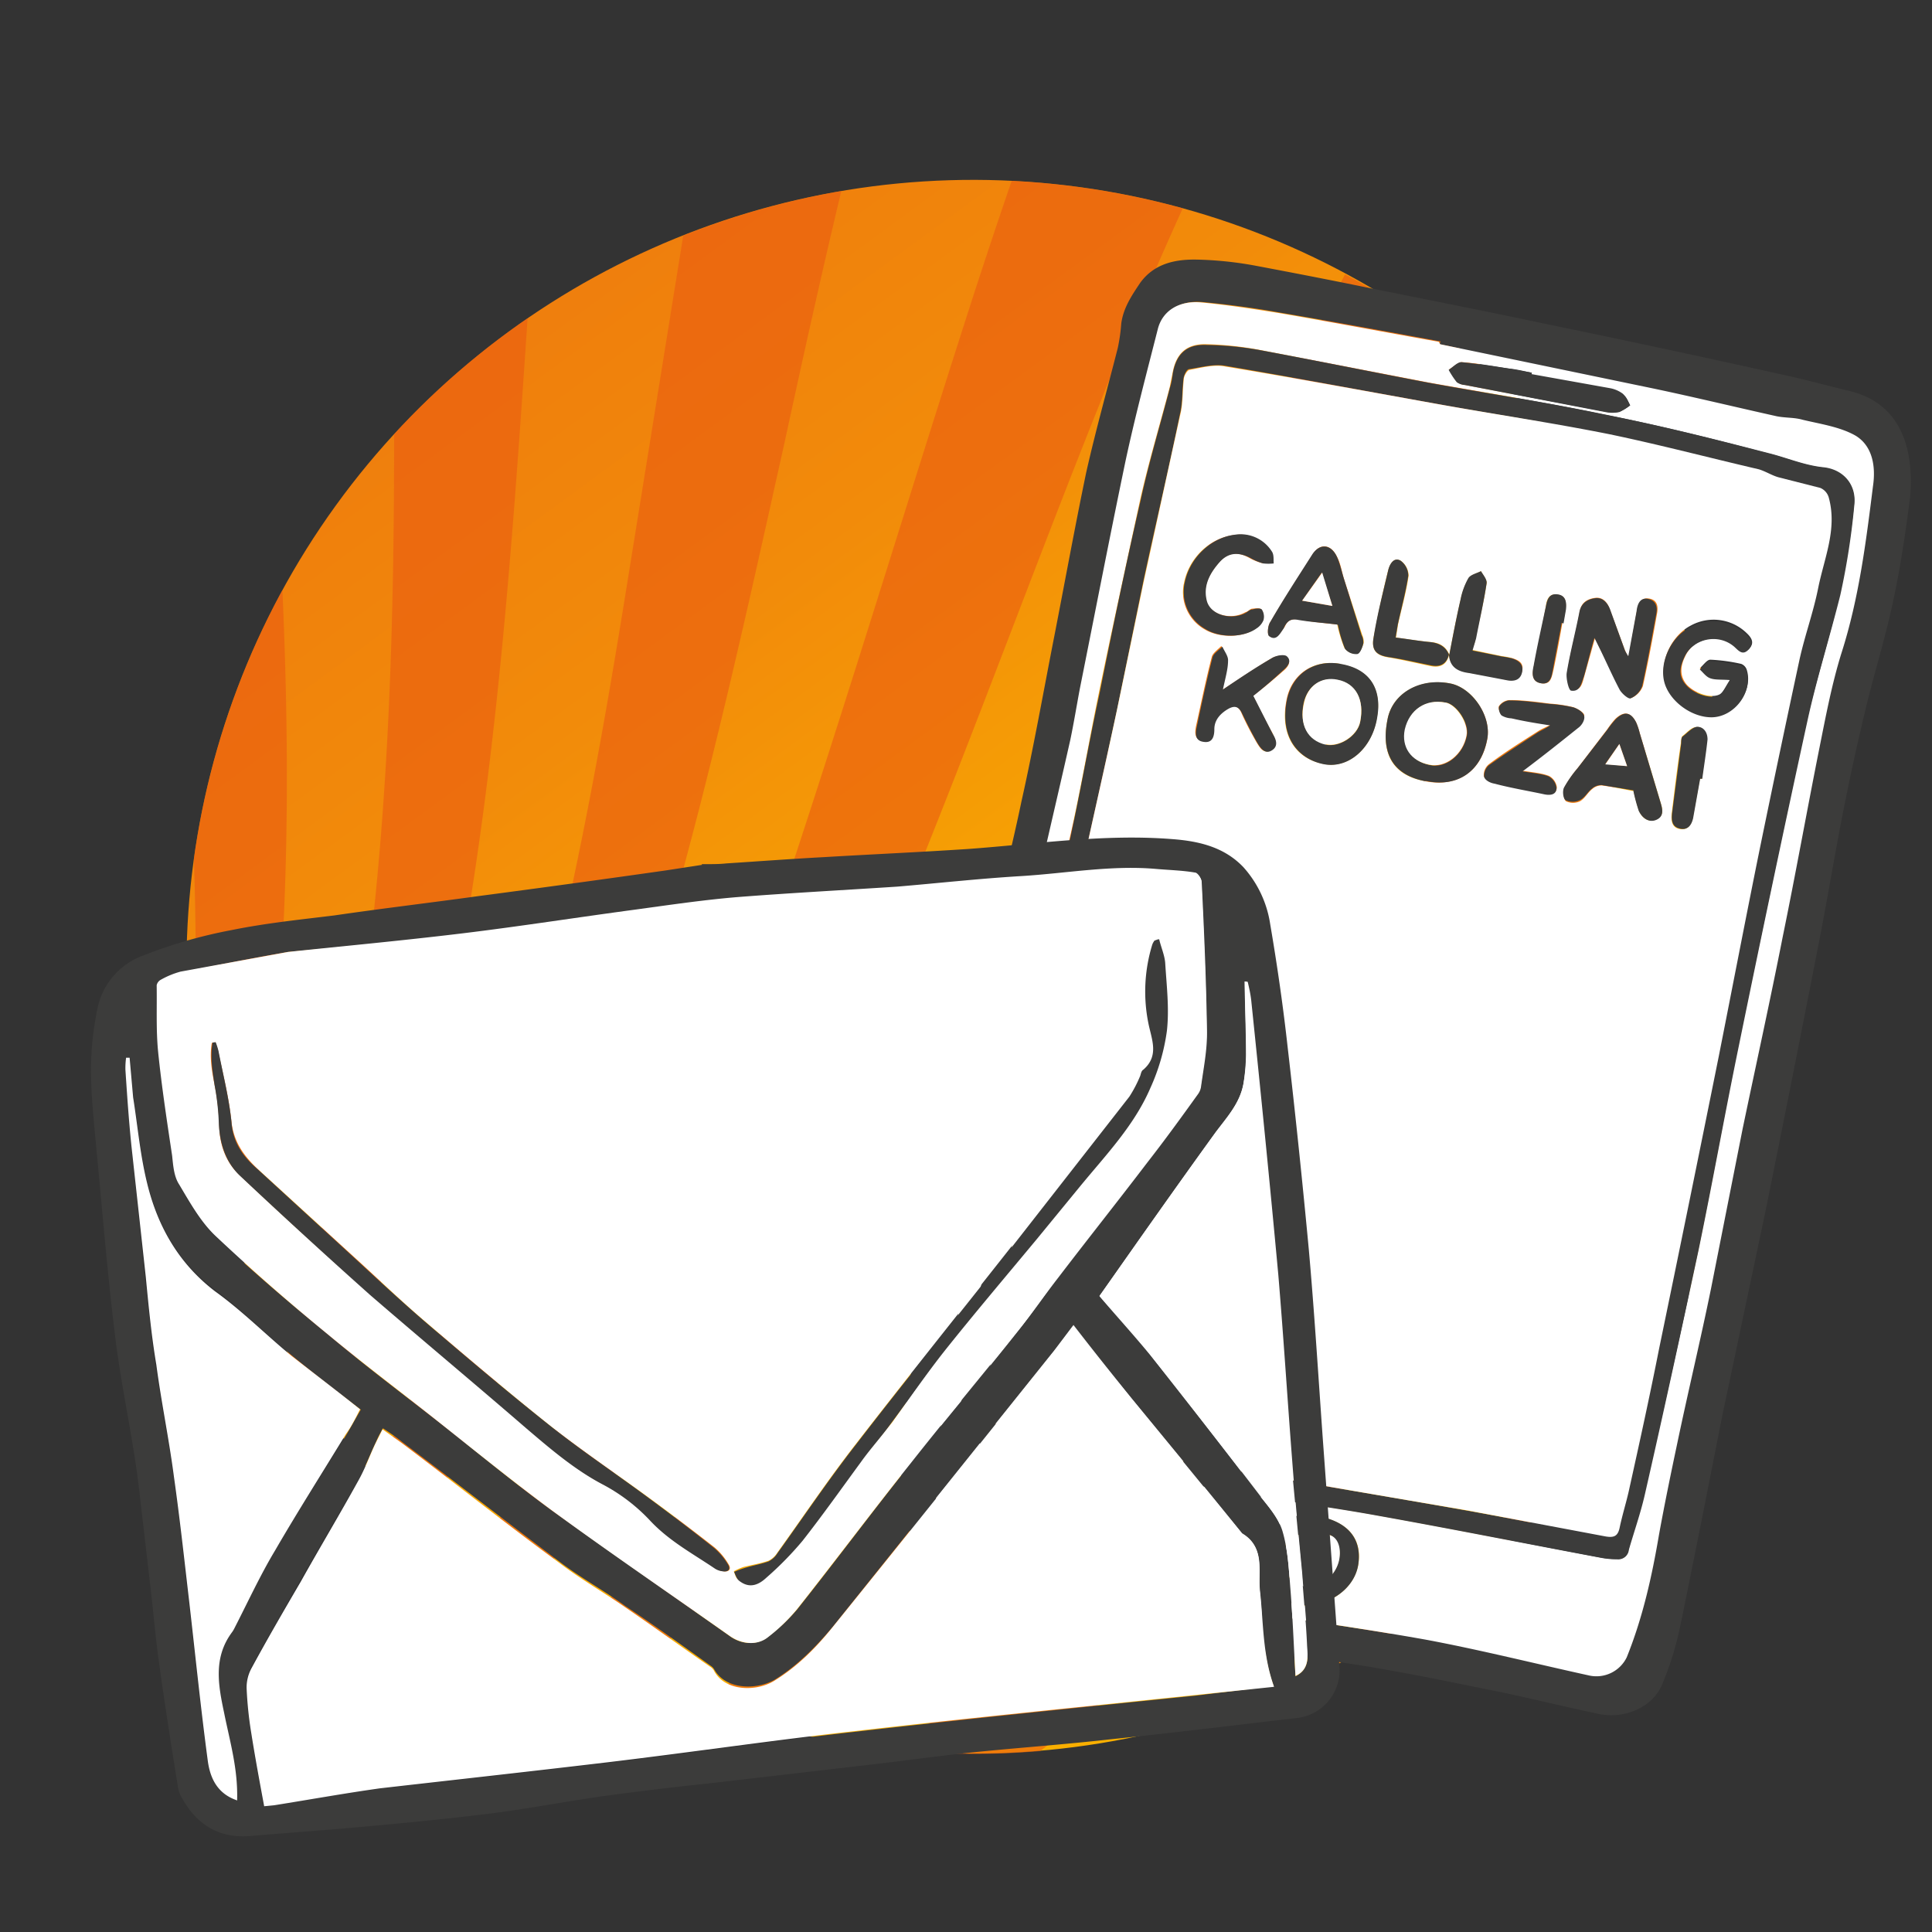
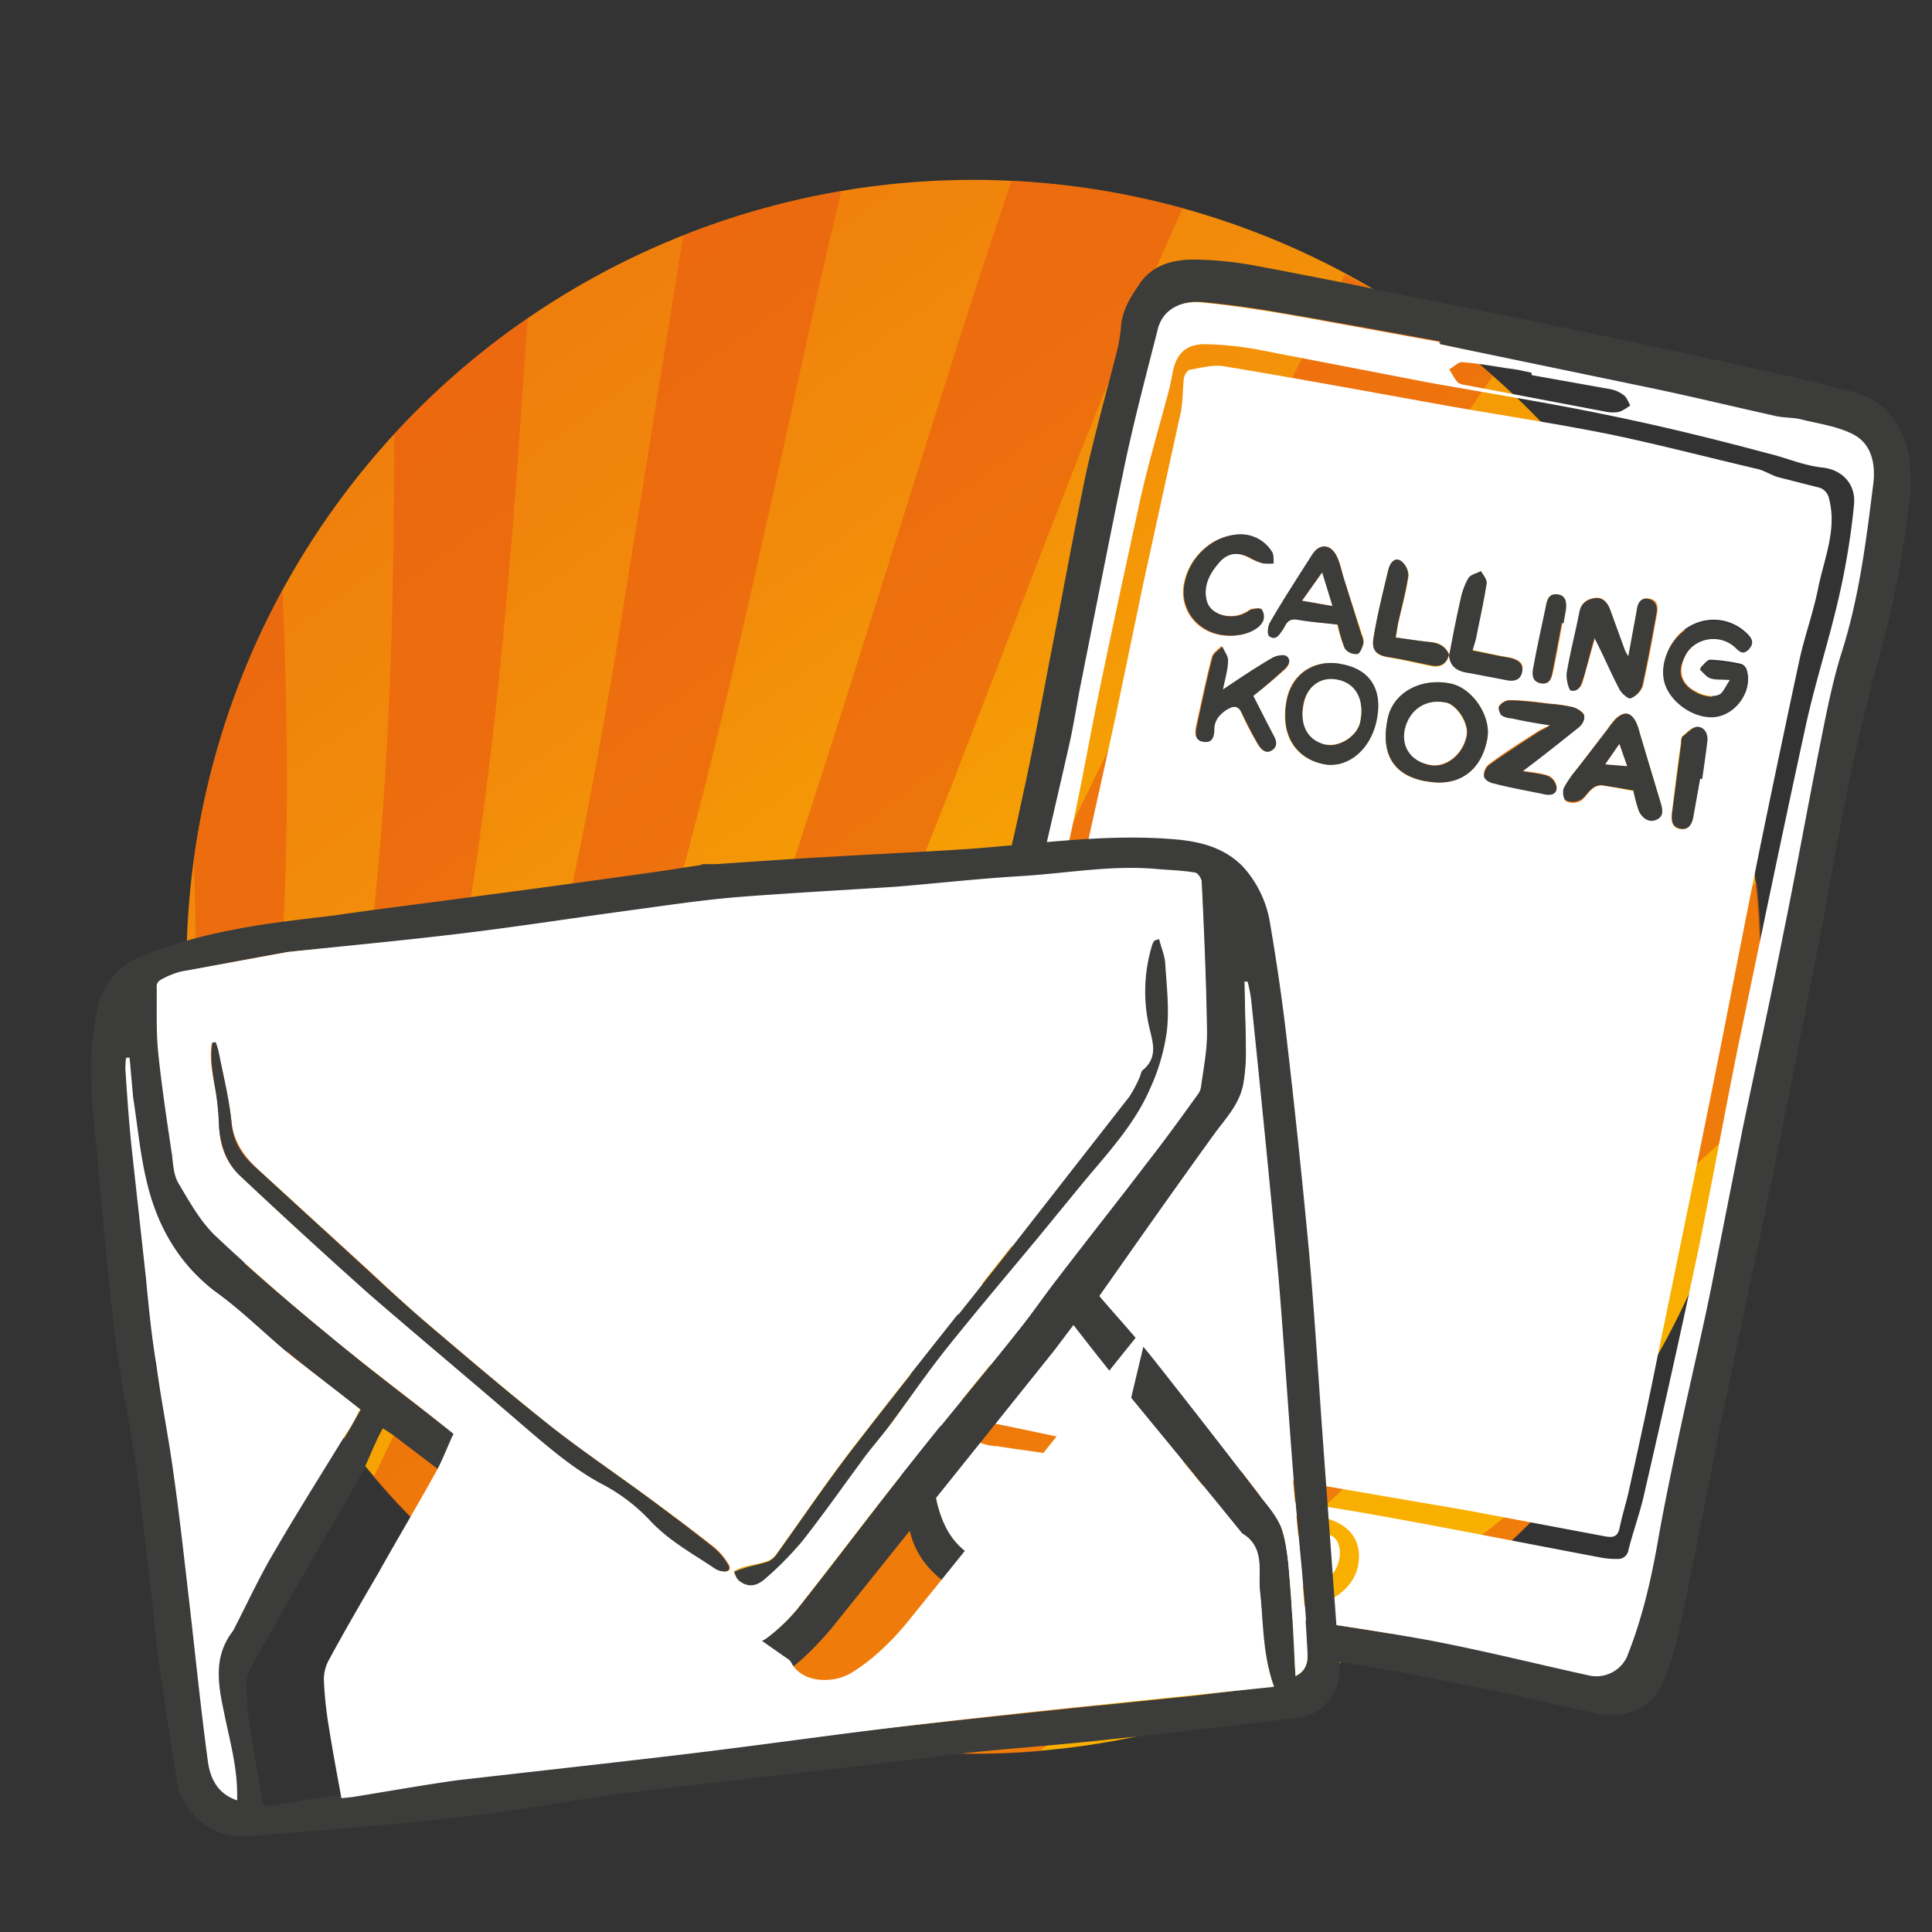
<svg xmlns="http://www.w3.org/2000/svg" viewBox="0 0 550 550">
  <rect x="0" y="0" width="550" height="550" fill="#333333" stroke="none" />
  <defs>
    <style>.cls-1{fill:url(#linear-gradient);}.cls-2{opacity:0.6;}.cls-3{fill:none;}.cls-4{fill:#ea5a11;}.cls-5{fill:#3c3c3b;}.cls-6{fill:#fff;}</style>
    <linearGradient id="linear-gradient" x1="-1357.5" x2="-1467" y1="-215.3" y2="-725.9" gradientTransform="translate(1672.7 729.53)" gradientUnits="userSpaceOnUse">
      <stop offset="0" stop-color="#f9b100" />
      <stop offset=".2" stop-color="#f8ad01" />
      <stop offset=".5" stop-color="#f6a004" />
      <stop offset=".7" stop-color="#f28b0a" />
      <stop offset=".9" stop-color="#ef7e0d" />
      <stop offset="1" stop-color="#ee720e" />
    </linearGradient>
  </defs>
  <circle cx="277.1" cy="275.2" r="224" class="cls-1" transform="rotate(-24.13 277.1 275.25)" />
  <g class="cls-2">
    <path d="M352.5 357.3C313.3 405.8 272.3 452.8 225 493a224.4 224.4 0 0 0 30 5.2c28.8-23 55.6-48 81.3-74.7 50.3-52 99-105.6 149-157.8l14.5-14.6a223.2 223.2 0 0 0-14-56.8c-14 15.3-27.4 31-40.6 47.2-31.3 38.2-61.6 77.4-92.7 116zm-117.8 57.1a665 665 0 0 1-54.2 63q9.8 4.6 20 8.3c52-48 94.6-104.5 135-162.7 41-58.8 81.3-118.2 124.2-175.5l.7-1A222.3 222.3 0 0 0 425 107c-29 42-54 86.4-79 130.7-34.6 60.6-69 121.3-111.4 176.7zM112.3 123.5a223.8 223.8 0 0 0-32 44.6c2.7 58.6 2 117-8.2 175q-1.2 8-2.8 15.6c1 2.7 2.3 5.5 3.5 8.2Q77 376.2 82 385c10.7-34.8 17.7-71 22.4-108 6.5-51 7.8-102.2 8-153.5zm224.4-64.2c-16.8 37-31.4 75-46 113-25.2 65.7-50 131.5-83.8 193.5-17.8 32.5-37.3 63.4-60 92q7.6 5.2 15.6 10l10-11.5c49.8-58.8 86-126 119.6-194.8 28.8-59 57.3-118 87.3-176.5l3.6-7a225.3 225.3 0 0 0-46.3-18.7zM55.2 244.5a222.8 222.8 0 0 0-.2 60c1-19.6 1-39.4.2-59.3v-.7zm123.1-77c5.4-33.5 10.7-67 16.2-100.4l-9 3.8a225.3 225.3 0 0 0-35.2 19.7c-4.8 69.6-9.6 139.2-24 207.7-7.8 36.7-18 72.3-32 106.4q5.7 8.2 12 15.7 1.3-2.3 2.4-4.7c38.8-78.3 56-162.7 69.6-248zM209.2 295c23.5-67.3 44-135.7 65.7-203.7q6.2-20 13-39.8a222.4 222.4 0 0 0-48.5 3c-5.7 23.7-11 47.7-16.2 71.7-15.8 71-31.3 142-57.2 210.4-13 34-28 67-46.7 97.7q6.4 6.4 13.3 12.2c33-46.4 57.8-97.5 76.6-151.4zm131.2 166.6q-21.7 19.2-44.5 37a223.5 223.5 0 0 0 69.6-17.6l3-2.4c29.4-22.7 58.6-46 87.7-69a225 225 0 0 0 40.6-91l-12 10.8c-48.3 44-95.7 89-144.6 132.2z" class="cls-3" />
    <path d="M335.6 323c-40.5 58.2-83 114.6-135 162.7a225.2 225.2 0 0 0 24.3 7.3c47.3-40.3 88.3-87.2 127.5-135.8 31-38.4 61.4-77.6 92.7-116 13.2-16 26.7-31.7 40.7-47q-2-5.3-4.5-10.6a225 225 0 0 0-21-37l-.8.8c-43 57.4-83.2 116.8-124 175.6zm.7 100.5c-25.7 26.6-52.5 51.8-81.2 74.7a223 223 0 0 0 41 .3q22.7-17.6 44.4-37c49-43.2 96.3-88 144.6-132q6-5.5 12-10.7a223.2 223.2 0 0 0 3-67.7q-7.4 7.3-14.5 14.7c-50.2 52.2-99 105.8-149.2 157.8zm-44.1-162.1c-33.7 68.8-69.8 136-119.7 195l-10 11.4q8.8 5.2 18 9.5a665 665 0 0 0 54.2-63c42.5-55.4 76.8-116 111.2-176.6 25-44.3 50-88.8 79-130.6a224 224 0 0 0-42-29l-3.6 7c-30 58.4-58.4 117.5-87.2 176.4zM365.6 481l3-1.4a223 223 0 0 0 87.7-70c-29 23.2-58.2 46.3-87.7 69zM80.4 168a225.2 225.2 0 0 0-25.2 76.5v.7c.7 20 .7 39.7-.2 59.4a223.5 223.5 0 0 0 14.2 54q1.6-7.7 3-15.5c10-58 10.8-116.4 8.2-175zm45.8 130.2c14.5-68.5 19.3-138 24-207.6a222.3 222.3 0 0 0-38 33c0 51.2-1.3 102.4-7.8 153.5-4.7 37-11.7 73.2-22.5 108A223.8 223.8 0 0 0 94 404.7c14-34 24.3-69.7 32-106.4zm39.8 38.4c26-68.3 41.5-139.4 57.3-210.4 5.2-24 10.5-48 16.2-71.8a224 224 0 0 0-45 12.7l-16.2 100.5c-13.7 85.4-30.8 169.8-69.6 248q-1 2.4-2.3 4.8 6 7.3 13 14c18.5-30.7 33.7-63.6 46.7-97.7zm124.7-164.3c14.6-38 29.2-76 46-113a224.3 224.3 0 0 0-48.7-7.8q-6.8 19.8-13.2 39.8C253 159.3 232.6 227.7 209 295c-18.7 54-43.4 105-76.5 151.5q7 6 14.5 11.2c22.7-28.5 42.2-59.4 60-92 33.6-62 58.5-127.7 83.7-193.4z" class="cls-4" />
  </g>
  <g id="mXmNSq.tif">
    <path d="M269.8 331.5c3.3-18.3 6.3-36.6 10-54.8 3.3-16.3 7.6-32.3 11-48.6 3.5-15.6 6.3-31.5 9.4-47.3 3-15.4 5.8-30.8 9-46.2 2.7-12 6-23.7 9-35.5a50.6 50.6 0 0 0 1-7c.6-4.5 3-8 5.4-11.6 4-5.5 10-6.7 16-6.6a103.6 103.6 0 0 1 16.6 1.7c10.6 2 21 4 31.7 6.2 16.8 3.4 33.7 6.7 50.6 10.3q34 7 67.7 14.5c6.6 1.4 13 3.2 19.7 4.8 9.4 2.4 14.6 8.8 16.4 18a44 44 0 0 1 .3 13.4c-1.2 9.3-2.6 18.7-4.6 28-2 9.7-5 19.3-7.4 29-2.3 9.4-4.4 18.8-6.3 28.3-2.6 12.8-4.7 25.8-7.2 38.7q-7.6 39-15.5 78L490.3 403c-4 20.3-8 40.7-12.2 61a90.6 90.6 0 0 1-5 15.7c-2.5 6-10.2 9.7-17.6 8.3-9.6-2-19.2-4.4-28.8-6.4-13-2.6-25.7-5.3-38.7-7.4-17.7-2.8-35.4-5-53-7.6-13.4-2-26.8-4-40-6.5-8.7-1.5-17.3-3.7-24.8-8.8-7.8-5.3-12-12.5-11.8-22a6.5 6.5 0 0 0-.2-2c-4-11.6-1-23 .8-34.2 3-20.6 7.2-41 11-61.5zM409.8 98l.3-.8c-15.2-2.8-30.4-5.6-45.7-8.2-7.2-1.3-14.6-2.3-22-3-6.4-.6-11 2.4-12.4 7.5-3.2 12.6-6.6 25-9.3 37.7-4.5 21.6-8.7 43.2-13 65-1 4.7-1.7 9.6-2.7 14.4-5 22-10.4 43.7-14.7 65.7-5.6 28.4-10.5 57-15.4 85.4-3 17.4-5.5 35-8.4 52.3a33 33 0 0 0 .7 15.4c1.8 6 4.8 11 10.6 14 9.5 5.4 20 6.8 30.5 8.8 10 2 20 3 30 4.4l12.4 1.6c18.2 2.8 36.6 5.2 55 8.6 15.5 2.8 31 6.7 46.4 10a9.6 9.6 0 0 0 10.6-5.2c4.6-11.2 7-23 9.3-35 1.5-8.6 3.3-17.3 5-26 3.2-14.6 6.6-29.2 9.7-43.8 3.2-15.2 6-30.4 9.2-45.6 3.7-18.2 7.7-36.3 11.4-54.5 3.6-18 6.8-36 10.4-54 1.8-9 3.5-18 6.2-26.7 5-15.6 7-31.6 9-47.6.8-5.4 0-11.5-5-14.4-4.4-2.6-10-3.4-15-4.7-2.4-.6-5-.3-7.3-.8-12.8-2.8-25.5-6-38.2-8.6l-58-12z" class="cls-5" />
    <path d="M410 98l57.8 12c12.7 2.6 25.4 5.7 38 8.5 2.5.5 5 .3 7.4 1 5 1.2 10.6 2 15 4.5 5 3 5.8 9 5 14.4-2 16-4 32-9 47.6-2.7 8.7-4.4 17.7-6.2 26.7-3.6 18-6.8 36-10.5 54-3.6 18.3-7.6 36.4-11.4 54.6l-9 45.5c-3 14.7-6.5 29.2-9.6 44-1.8 8.5-3.6 17.2-5.2 26-2 11.8-4.6 23.6-9.2 35a9.6 9.6 0 0 1-10.6 5.2c-15.5-3.4-31-7.3-46.5-10.2-18.4-3.3-36.8-5.8-55-8.6l-12.7-1.6c-10-1.4-20-2.5-29.8-4.3-10.4-2-21-3.5-30.6-8.7-6-3.2-9-8.2-10.7-14.2a33 33 0 0 1-.7-15.4c3-17.3 5.3-34.8 8.3-52.2 4.8-28.5 9.7-57 15.3-85.4 4.3-22 9.7-44 14.6-65.8 1-4.8 1.8-9.7 2.7-14.5 4.3-21.5 8.5-43.2 13-64.8 2.7-12.6 6-25 9.2-37.6 1.3-5.2 6-8.2 12.4-7.6 7.3.7 14.6 1.8 22 3 15.2 2.6 30.4 5.5 45.6 8.2zM287 324.3c-4.8 27.3-9.2 50.7-13.2 74.2-1.3 7.7 1.2 12.3 9.5 13.2h.6c6 1 12 1.6 18 2.8 15.8 3.2 31.6 6.8 47.5 9.7 14.2 2.8 28.6 4.6 42.8 7.2 21.2 3.8 42.3 8 63.5 12a23.7 23.7 0 0 0 4.6.4 3 3 0 0 0 3.3-2.6c1.3-5.2 3.2-10.3 4.4-15.6 5.3-23 10.5-46.2 15.4-69.4 4-19.4 7.5-39 11.4-58.3 6.4-30.8 12.8-61.7 19.5-92.4 2.7-12 6.6-24 9.3-36a208.8 208.8 0 0 0 4.2-25.8c.6-5.8-3.3-10-9-10.6-5.5-.6-10.3-2.8-15.4-4-15.6-4.2-31.2-8-47-11.2-16.5-3.4-33-6-49.7-9L358 99.5a94 94 0 0 0-14.5-1.5c-5.7-.2-8.7 2.6-9.7 8.2l-.8 4c-2.8 10.7-6 21.3-8.4 32-4 18.4-8 36.8-11.8 55.2-3.3 16-6 32.5-10 48.5-6.5 27-12.3 54.4-15.7 78.2zm149-217.7v-.5c-2-.4-4.3-1-6.6-1.2-4.4-.7-9-1.5-13.3-1.8-1 0-2.3 1.4-3.5 2a25.2 25.2 0 0 0 2.3 3.7 4.3 4.3 0 0 0 2.2.8l40 7.6a9.6 9.6 0 0 0 4 0 13 13 0 0 0 3-1.8c-.6-1-1-2.4-2-3a8.7 8.7 0 0 0-3.6-1.6l-22.4-4zm-75.6 336c-2 5.6 4 13.8 9.6 14.4 7.8.7 15.6-4.5 16.7-11.8s-3.2-12.2-12-13.6c-8-1.3-13 2.6-14.3 11z" class="cls-6" />
-     <path d="M287 324.2c3.5-23.8 9.3-51 16-78.2 3.8-16 6.5-32.4 10-48.5 3.7-18.4 7.5-36.8 11.7-55 2.4-11 5.6-21.5 8.4-32.3.4-1.2.6-2.6.8-4 1-5.5 4-8.3 9.7-8a94 94 0 0 1 14.7 1.4c16.2 3 32.3 6.3 48.6 9.4 16.5 3 33.2 5.5 49.6 9 15.8 3 31.5 7 47 11 5.2 1.3 10 3.4 15.4 4 5.7.5 9.6 4.8 9 10.6a208.8 208.8 0 0 1-4 25.8c-3 12-6.8 24-9.4 36-6.7 30.7-13.2 61.6-19.5 92.4-4 19.4-7.5 39-11.5 58.3-5 23.3-10 46.4-15.3 69.6-1.2 5.2-3 10.3-4.5 15.5a3 3 0 0 1-3.3 2.7 23.7 23.7 0 0 1-4.5-.4c-21.3-4-42.4-8.2-63.6-12-14.3-2.6-28.6-4.4-43-7-15.8-3-31.6-6.6-47.5-9.8-6-1.2-12-2-18-2.8h-.6c-8.3-1-10.8-5.5-9.5-13.2 3.8-23.6 8.2-47 13-74.3zm-7.8 79.5a25.6 25.6 0 0 0 4 1.6c15.5 3.2 31 6.7 46.7 9.5 29 5.3 58.3 10 87.5 15.2 13 2.3 26.2 5 39.3 7.4 2.4.5 3.6 0 4-2.6l3-11.3L472 384q8.5-41.5 16.8-83.2c4-19.7 7.7-39.5 11.7-59.2q5.5-27 11.5-53.8c1.5-6.8 3.8-13.4 5.2-20.2 1.7-8.6 5.5-17 3-26a4.2 4.2 0 0 0-2.2-2.4c-4-1.3-8-2-11.8-3.2-2-.5-3.8-1.7-5.8-2-14-3.6-28.2-7.4-42.4-10.3-16.4-3.3-33-5.8-49.4-8.8-20-3.6-40-7.4-60-10.8-3.3-.5-6.8.5-10.2 1-.7.2-1.4 1.8-1.5 2.8-.4 3.4-.2 6.8-1 10-3.3 16-7 31.7-10.4 47.5L318 202c-5.2 24.4-11 48.6-15.7 73-5.6 28.6-10.2 57.3-15.3 86-2.5 14-5 28-7.8 42.7zM436 106.5l22.3 4a8.7 8.7 0 0 1 3.7 1.6c1 1 1.4 2 2 3.2a13 13 0 0 1-3 2 9.6 9.6 0 0 1-4 0l-40-7.7a4.3 4.3 0 0 1-2.3-.8 25.2 25.2 0 0 1-2.3-3.5c1.2-.8 2.5-2.2 3.6-2.2 4.5.4 9 1.2 13.4 1.8l6.7 1.2zm-75.6 336c1.2-8.3 6.3-12.2 14.3-11 8.8 1.5 13 6.3 12 13.7s-9 12.5-16.7 11.7c-5.6-.7-11.6-9-9.6-14.5zm5.5-1c-1 5.8 1 9.5 5.7 10 4.3.8 8.8-3 9.6-7.8.6-3.7-1-6.7-3.7-7-9-.3-11.8.2-11.7 5z" class="cls-5" />
    <path d="M279.2 403.7L287 361c5-28.7 9.7-57.4 15.3-86 4.7-24.4 10.5-48.6 15.7-73l7.6-36.5L336 118c.8-3.2.6-6.6 1-10 0-1 1-2.6 1.6-2.7 3.3-.6 7-1.6 10-1 20 3.3 40 7 60 10.6 16.6 3 33 5.4 49.5 8.7 14.4 3 28.4 6.7 42.6 10 2 .6 3.8 1.8 5.7 2.3l11.8 3a4.2 4.2 0 0 1 2.4 2.7c2.5 9-1.3 17.3-3 25.8-1.4 7-3.8 13.5-5.3 20.3q-5.8 27-11.3 53.8c-4 19.7-7.8 39.5-11.7 59.2q-8.4 41.7-17 83.3c-2.6 13.2-5.5 26.4-8.4 39.5-.8 3.8-2 7.5-2.8 11.3-.5 2.5-1.6 3-4 2.6l-39.3-7.4c-29.2-5-58.5-10-87.7-15.2-15.6-2.8-31-6.3-46.7-9.5a25.6 25.6 0 0 1-3.8-1.6zm133.3-217.5c.2 3.5 2.5 4.8 5.7 5.3 3.5.6 7 1.2 10.5 2 2.2.4 4 0 4.6-2.4s-1-3.2-3-3.8a25 25 0 0 0-2.7-.5L419 185c.5-1.2 1-2.2 1-3.3 1.2-5.2 2.4-10.4 3.2-15.6.2-1-1-2.3-1.6-3.5-1.2.7-3 1-3.6 2.2a20 20 0 0 0-2.2 6c-1.2 5-2.2 10.4-3.2 15.6-1-2.4-2.8-3.4-5.2-3.6-3.3-.3-6.5-.8-10-1.3l.6-3.8c1-4.5 2.3-9 3-13.8a5.3 5.3 0 0 0-2.3-4.3c-2-1-3 1-3.5 2.7-1.6 6.4-3 13-4.2 19.4-.6 3.6 1 5 4.6 5.5 4 .7 7.8 1.6 11.6 2.4 2.8.6 4.7-.4 5.3-3.2zm-6.8 36.2c9.3 1.8 16-2.8 17.7-12 1.2-6.5-4.2-14.5-10.4-15.8-8.7-1.7-16.6 2.7-18 10.2-2 10 1.7 16 10.8 17.6zm57.8-35.5a15 15 0 0 1-1-2l-4.2-11.4c-.7-2-2-3.6-4.2-3.3s-4 1.3-4.4 4c-1 5.7-2.6 11.3-3.5 17-.2 1.8.5 5 1.3 5 2.7.7 3-2 3.6-4l3-10.7 1.3 3c2 3.8 3.7 7.8 5.8 11.5.7 1.3 2.6 3 3.2 2.7a6 6 0 0 0 3.3-3.4c1.5-6.8 2.8-13.7 4-20.5.4-2 .2-4-2.2-4.4s-3 1.5-3.5 3.4l-2.3 13zM433 219.4c6-4.5 11-8.4 16-12.4 1-.7 2-2.4 2-3.3s-2-2-3.2-2.4a40.3 40.3 0 0 0-6.7-1c-3.7-.5-7.6-1-11.5-1a4 4 0 0 0-2.8 1.6c-.4.4 0 2 .7 2.5a6 6 0 0 0 2.8 1l11 2c-1.6.8-2.6 1.2-3.5 1.8-4.7 3-9.5 6-14 9.4a4 4 0 0 0-1.4 3.3c.3 1 1.8 1.8 3 2 4.6 1.2 9.4 2 14 3 2 .4 3.7.3 3.8-1.8a4.3 4.3 0 0 0-2.2-3.2c-2-.8-4.5-1-7.7-1.5zm32 5.6a51.7 51.7 0 0 0 1.6 5.8c.8 2 2.6 3.4 4.8 2.5s2-2.6 1.4-4.6l-6-20a19 19 0 0 0-1-3c-1.5-3-3.5-3.4-6-1a26.5 26.5 0 0 0-2.3 3l-8.4 11a33.2 33.2 0 0 0-3.7 5.4c-.5 1-.3 3.4.4 4a4.7 4.7 0 0 0 4 0c1.4-.8 2.2-2.5 3.5-3.5a4 4 0 0 1 2.7-1c3 .4 5.8 1 9 1.6zm27.5-31.5c-1.3 2-2 3.7-3 4.2-2.6 1.3-7.4-.5-9.5-3-2-2.6-1.5-5.4-.2-8 2.4-5.2 9.7-6.6 14-2.8 1.4 1 2.8 2.3 4.3.6s.3-3.2-1-4.4a13.5 13.5 0 0 0-15.8-2c-5.4 2.8-8.8 10-7.4 15.7 1.4 5.2 7.6 10 13.4 10 6.5 0 11.8-7 10-13a2.7 2.7 0 0 0-1.6-1.8 50 50 0 0 0-8.8-1.2c-1 0-2 1.6-3 2.4 1 1 2 2.2 3 2.6 1.5.6 3 .4 5.7.6zm-111-4.5c-7.6-1.4-14 3-15.3 10.5-2 10.7 3.5 16.8 10.8 18 7 1.3 13.7-4.6 15-13.4 1.3-7.3-1.5-13.5-10.4-15zm-.8-11.2a38 38 0 0 0 2 6.6 4 4 0 0 0 3.5 1.7c.8 0 1.6-1.7 2-3a4.4 4.4 0 0 0-.4-2.3l-5.2-16c-.7-2.3-1-4.7-2.2-6.7-1.7-3.3-4.8-3.4-6.7-.3-4 6.3-8.2 12.7-12 19.2-.8 1-1 3.6-.4 4 2 1.4 3-.6 4-2a4 4 0 0 0 .5-.7c.8-1.8 2-2.2 4-2 3.5.8 7 1 11 1.5zM348 196.4c.6-3.5 1.3-6 1.3-8.5 0-1.3-1-2.6-1.6-4-1 1-2.4 2-2.7 3-1.7 6.5-3 13-4.5 19.7-.4 2-.5 4 2 4.4 2.7.5 3-1.6 3-3.5 0-3 1.8-4.5 4-5.8 1.5-1 2.8-1 3.8 1 1.3 3 2.8 5.8 4.4 8.6 1 1.6 2 3.5 4.3 2.2 2-1.2 1-3 .3-4.7-2-3.5-3.7-7-5.6-10.7 3-2.3 5.8-4.6 8.5-7 1.3-1 2.7-2.8 1-4.2-.8-.6-3-.2-4.2.5-4.5 2.7-9 5.7-14 9zm-11-30.2a12.2 12.2 0 0 0 6 13c4.2 2.5 11 2.4 14.6-.4a5 5 0 0 0 2-2.3 3.7 3.7 0 0 0-.5-3c-.4-.5-1.8-.3-2.8-.2-.6.2-1 .8-1.8 1-4 2.3-9.8.8-11-3-1.3-4.6 1-8.3 3.8-11.5 2.5-2.7 5.3-2.7 8.3-1a16 16 0 0 0 3.7 1.5 14 14 0 0 0 3 0c0-1 .2-2.2-.3-3a10.5 10.5 0 0 0-10.5-5c-7 .7-13.2 6.6-14.5 14zm147 55.5h.5l1.4-11c0-2-1-4-3-3.7-1.4 0-2.7 1.6-4 2.6-.3.4-.3 1.3-.4 2-1 6.7-1.8 13.4-2.6 20-.2 2 0 4 2.3 4.4s3.3-1.2 3.7-3.2l2-11zm-39.4-44.4h.4l.7-4c.2-2 0-3.8-2.4-4-2.3-.4-3 1.4-3.2 3.2-1 5.7-2.3 11.4-3.4 17-.5 2.2-.8 4.5 2 5s3-1.7 3.5-3.6c1-4.7 1.8-9.2 2.6-13.7zM366 441.6c0-4.7 2.7-5.2 11.6-4.7 2.8 0 4.3 3 3.7 6.8-.8 4.8-5.3 8.5-9.6 8-4.6-.8-6.7-4.5-5.8-10.2z" class="cls-6" />
    <path d="M405.8 222.4c-9-1.7-12.8-7.7-10.8-17.6 1.4-7.5 9.3-12 18-10.2 6.2 1.3 11.6 9.3 10.4 15.7-1.7 9.3-8.4 14-17.6 12zm5.7-22.4c-5.5-1-10.2 2-11.4 7.6-1 5 1.8 9.2 7 10.2 4.6 1 9.5-3 10.5-8.5.6-3.4-2.8-8.7-6-9.3zm52-13l2.4-13c.2-2 1-4 3.3-3.5s2.7 2.4 2.3 4.3c-1.3 7-2.5 13.7-4 20.5a6 6 0 0 1-3.3 3.5c-.6.3-2.6-1.4-3.2-2.6-2-3.8-3.7-7.7-5.6-11.6l-1.5-3c-1.2 4-2 7.5-3 11-.7 1.7-1 4.5-3.7 4-.7-.3-1.4-3.5-1.2-5 1-6 2.5-11.6 3.6-17.3.5-2.6 2.3-3.7 4.5-4s3.6 1.4 4.3 3.3l4.2 11.6a15 15 0 0 0 1 1.7zM433 219.5c3.3.6 5.7.7 7.8 1.5a4.3 4.3 0 0 1 2.3 3.3c0 2-1.8 2.2-3.6 1.8-4.7-1-9.5-1.8-14-3-1.3-.2-2.8-1-3-2a4 4 0 0 1 1.3-3.2c4.6-3.3 9.3-6.3 14-9.4 1-.6 2-1 3.5-2-4-.6-7.6-1.2-11-2a6 6 0 0 1-2.8-.8c-.6-.5-1-2-.7-2.6a4 4 0 0 1 2.8-1.7c4 0 7.8.6 11.6 1a40.3 40.3 0 0 1 6.8 1c1.2.4 2.8 1.4 3 2.5s-.7 2.6-1.7 3.3c-5 4-10 8-16 12.5zm32 5.5l-9-1.5a4 4 0 0 0-2.8 1c-1.3 1-2 2.6-3.5 3.3a4.7 4.7 0 0 1-4 0c-.7-.4-1-2.7-.4-3.7a33.2 33.2 0 0 1 3.8-5.4l8.5-11a26.5 26.5 0 0 1 2.4-3c2.4-2.3 4.3-2 5.8 1a19 19 0 0 1 1 3l6 20c.6 2 .8 3.8-1.3 4.7s-4-.5-5-2.6a51.7 51.7 0 0 1-1.5-5.6zm-4-13.2l-4 5.7 6.2.6zm31.5-18.2c-2.6-.2-4.2 0-5.6-.5-1.2-.4-2-1.6-3-2.5 1-1 2-2.5 3-2.4a50 50 0 0 1 8.7 1.3 2.7 2.7 0 0 1 1.6 1.7c1.8 6-3.6 13-10 13-5.8 0-12-4.7-13.4-10-1.5-5.7 2-13 7.3-15.6a13.5 13.5 0 0 1 15.7 1.8c1.4 1.2 2.7 2.7 1 4.5s-2.8.4-4-.7c-4.5-4-11.7-2.5-14.2 2.7-1.3 2.7-2 5.4.3 8 2 2.5 7 4.3 9.5 3 1.2-.5 1.7-2.2 3-4zM381.6 189c9 1.5 11.7 7.8 10.5 15-1.3 8.8-8 14.8-15 13.6-7.2-1.3-12.8-7.4-10.8-18 1.4-7.6 7.7-12 15.4-10.6zm-4.2 23c4 .8 9-2.5 9.8-6.4 1.3-6.3-1.2-11-6.4-12-4.7-1-8.6 1.7-9.7 6.6-1.2 6 1.2 10.6 6.4 11.7zm3.3-34.2c-4-.5-7.4-.7-11-1.3-2-.4-3 0-4 1.8a4 4 0 0 1-.4.8c-1 1.4-2 3.5-4 2-.6-.4-.4-3 .3-4 3.8-6.6 8-13 12-19.3 2-3 5-3 6.8.3 1 2 1.5 4.5 2.2 6.7l5 16a4.4 4.4 0 0 1 .5 2.4c-.3 1.3-1 3-1.8 3a4 4 0 0 1-3.4-1.5 38 38 0 0 1-2-6.7zm-1.4-5.3l-3-9.5-5.6 8zM348 196.4c5-3.4 9.5-6.4 14-9 1.2-.8 3.5-1.2 4.3-.6 1.6 1.4.2 3-1 4-2.8 2.6-5.6 5-8.5 7.3l5.5 10.8c1 1.6 1.7 3.5-.2 4.7-2 1.3-3.3-.7-4.2-2.2-1.6-2.8-3-5.6-4.4-8.5-1-2-2.3-2-4-1-2 1.2-3.8 3-3.8 5.7 0 1.8-.4 4-3 3.6-2.6-.3-2.4-2.4-2-4.3 1.4-6.6 2.8-13.2 4.5-19.8.4-1.2 1.8-2 2.8-3 .6 1.4 1.7 2.7 1.6 4 0 2.4-.8 5-1.5 8.4zm-10.8-30.2c1.3-7.3 7.5-13.2 14.5-14a10.5 10.5 0 0 1 10.5 5c.5 1 .3 2.2.4 3.2a14 14 0 0 1-3 0 16 16 0 0 1-3.7-1.6c-3.2-1.6-6-1.6-8.5 1-3 3.3-5 7-3.8 11.4 1.2 4 7 5.4 11 3.3.7-.4 1.2-1 2-1 .8-.3 2.2-.4 2.6 0a3.7 3.7 0 0 1 .5 3 5 5 0 0 1-2 2.4c-3.6 2.6-10.3 2.8-14.5.2a12.2 12.2 0 0 1-6-13zm75.4 20.1c1-5.2 2-10.5 3.2-15.7a20 20 0 0 1 2.2-6c.6-1 2.4-1.4 3.6-2 .6 1 1.8 2.4 1.6 3.5-.8 5.3-2 10.5-3 15.7l-1 3.4 8.4 1.7a25 25 0 0 1 2.7.5c2 .6 3.5 1.7 3 4s-2.4 2.7-4.6 2.2l-10.5-2c-3.2-.4-5.5-1.7-5.7-5.2zm-.1-.1c-.6 2.8-2.5 3.8-5.2 3.2-4-.8-7.8-1.7-11.7-2.3-3.6-.5-5.2-1.8-4.6-5.4 1-6.5 2.7-13 4.2-19.4.4-1.7 1.6-3.8 3.5-2.7a5.3 5.3 0 0 1 2.2 4.3c-.7 4.7-2 9.3-3 14l-.6 3.6c3.5.4 6.7 1 10 1.3 2.4.3 4.3 1.3 5.2 3.6zm71.5 35.5l-2 11.2c-.4 1.8-1.4 3.5-3.7 3s-2.5-2.3-2.3-4.3l2.6-20c0-.7 0-1.7.5-2 1.3-1 2.6-2.5 4-2.7 2 0 3 1.7 3 3.6-.4 3.8-1 7.5-1.5 11.2zm-39.4-44.4L442 191c-.3 1.8-.8 4-3.4 3.5s-2.5-2.8-2-5c1-5.6 2.3-11.3 3.5-17 .4-2 1-3.6 3.3-3.3 2.4.3 2.6 2.3 2.4 4.3l-.7 4z" class="cls-5" />
    <path d="M411.5 200c3.2.6 6.6 6 6 9.3-1 5.5-6 9.4-10.6 8.4-5.2-1-8-5-7-10 1.3-5.7 6-8.8 11.5-7.7zm49.5 11.8l2.2 6.3-6.2-.5zm-83.6.2c-5.2-1.2-7.6-5.7-6.2-11.8 1-5 5-7.7 9.6-6.7 5.2 1 7.7 5.7 6.4 12-.8 4-6 7.3-9.8 6.4zm1.9-39.5l-8.6-1.5 5.7-8z" class="cls-6" />
  </g>
  <g id="_71U2nb.tif">
    <path d="M199.7 246h1.7c1.7 0 3.5 0 5.3-.2 9.3-.6 18.6-1.3 28-1.8 13.5-.8 27-1.4 40.7-2.3 19.5-1.4 39-4.4 58.6-2.8 7.7.6 14.7 2.4 20 8a31.2 31.2 0 0 1 7.6 16.2c2 11.7 3.7 23.5 5 35.3 2.2 19 4.2 38.2 6 57.4 1.6 18 2.7 36 4 54.2l4.7 64.3a13.7 13.7 0 0 1-12.2 14.8c-17.4 2-35 4.2-52.6 6-12.3 1.4-24.7 2.3-37 3.5-10.4 1-20.8 2.5-31.2 3.7l-46.5 5.4c-9.7 1-19.5 2.2-29.2 3.5-11.4 1.6-22.7 3.8-34 5.2-14 1.7-27.8 3-41.6 4.2l-25 2c-9 1-15.6-2.7-20-10.4a9.3 9.3 0 0 1-1.3-3.2c-2-12.5-4-25-5.7-37.7-.8-6-1.3-12-2-18l-2.2-19c-.8-6.5-1.4-13-2.5-19.7-1.7-11-4-22-5.4-33.2-2.2-17.5-3.6-35-5.3-52.6-.7-8-1.7-16.3-1.7-24.4a86.8 86.8 0 0 1 2-18A20.4 20.4 0 0 1 40.8 272a138 138 0 0 1 25-7.2c9.8-2 19.6-3 29.4-4.2 13.7-2 27.3-3.6 41-5.5q26.6-3.5 53.3-7.3l10.4-1.6zM82 271c-11.7 2-21.2 4-30.6 5.8a24.5 24.5 0 0 0-5.5 2 2.3 2.3 0 0 0-1.3 1.8c0 6.2-.2 12.5.4 18.7 1 10 2.6 20 4 29.8.4 3 .6 6 2 8.3 3 5 6 10.6 10.3 14.6 10.3 9.7 21.2 19 32.2 28 10.3 8.7 21 16.7 31.6 25s21 17 32 25c17 12.2 34 24 51 36 3.2 2.2 7.6 2.4 10.5 0a51.5 51.5 0 0 0 8.3-7.8c11-13.8 21.5-28 32.4-41.6 10-12.7 20.5-25 30.6-37.8 4-5 7.4-10 11.3-15 8.4-11 17-21.8 25.3-32.7 5-6.4 9.8-13 14.6-19.7a4.6 4.6 0 0 0 .8-2c.7-5.2 1.8-10.5 1.7-15.8-.2-14-.8-28.3-1.5-42.4 0-1-1-2.4-1.8-2.5-3.5-.6-7-.6-10.6-1-13-1-26 1.2-38.8 2-11.7.8-23.5 2-35.2 3-15.3 1-30.6 1.8-45.8 3-9.6 1-19 2.2-28.6 3.5-16.5 2.2-33 4.8-49.5 6.8-17.3 2-34.7 3.6-49.8 5zm280.6 209c-3.3-9-3-18.2-4-27.2-.6-5.6 1.6-12.4-5-16.3-10.5-13-21-25.7-31.6-38.6-5.5-6.8-11-13.7-16.4-20.7l-5.6 7.4-63 78.6c-4.8 5.7-10 11-16.5 15-5.3 3-14 2.8-17.2-3a3.2 3.2 0 0 0-1-1c-8-5.7-16-11.5-24.3-17-6-4.4-12.7-8-18.7-12.6-15-11.3-29.8-22.8-44.7-34-1.8-1.5-3.6-2.7-5.6-4-.7 1.3-1.4 2.5-2 4-1.7 3.5-3 7.2-5 10.7L85.4 450l-14 24.7a11.5 11.5 0 0 0-1.3 5.6 107.2 107.2 0 0 0 1.3 12.8c1 7 2.4 14 3.6 21 1 0 2 0 3-.2 10-1.6 20-3.4 30.2-4.7 21.8-2.5 43.7-4.8 65.5-7.4 23.3-2.8 46.5-6.2 69.7-8.8 32.4-3.7 64.8-7 97-10.3zM67.4 512.5c.4-9-2-16.8-3.7-25-1.6-7.8-3-15.7 2.4-23a8.2 8.2 0 0 0 .7-1.2c3.8-7.3 7.4-15 11.5-22 6.6-11.2 13.6-22 20.4-33l4-7C95.8 396 89.3 391 83 385.8c-7.3-6-14-12.8-21.7-18.6C51 359.6 45 349 42 336.8c-2-8-2.7-16.3-4-24.5L37 301h-1a21.7 21.7 0 0 0-.3 3.5c.6 7.5 1 15 1.8 22.5l3.7 36.6c1 8.4 1.8 16.7 3 25 1.6 10.6 3.7 21 5.2 31.8 1.7 12 3 24 4.3 36C55.5 471.2 57 486 59 501c.7 4.8 2.6 9.4 8.4 11.5zm287.7-233h-.7c0 7 .4 14 .4 21a55.6 55.6 0 0 1-.8 8c-1 5.6-4.7 9.5-8 14-11.2 15.4-22.2 31-33 46.5 4.6 5.4 9.7 11 14.4 16.7 10.7 13.5 21.2 27 31.7 40.7 2.4 3 5 6 6 9.6 1.5 5 1.8 10.5 2.2 15.8.7 8.4 1 16.8 1.5 25.4 4-2 3.5-5.6 3.4-8.6-.2-7-1-14-1.5-20.8-1-10.5-2-21-2.8-31.5-1.4-18-2.5-35.7-4-53.5-2.4-26-5-52-7.7-78-.2-1.8-.6-3.6-1-5.3z" class="cls-5" />
-     <path d="M82 271c15-1.6 32.4-3.2 49.7-5.3 16.5-2 33-4.6 49.5-6.8 9.5-1.3 19-2.7 28.5-3.5 15.3-1.2 30.6-2 45.8-3 11.8-1 23.5-2.3 35.3-3 13-.8 25.7-3.2 38.7-2 3.6.3 7.2.4 10.7 1 .7 0 1.8 1.6 1.8 2.5.6 14 1.3 28.3 1.5 42.4 0 5.3-1 10.6-1.7 16a4.6 4.6 0 0 1-1 2L326.4 331c-8.4 11-17 21.7-25.3 32.7-3.8 5-7.3 10.2-11.2 15-10.2 12.7-20.5 25-30.6 37.8-11 13.8-21.5 27.8-32.4 41.6a51.5 51.5 0 0 1-8.3 8c-3 2.4-7.3 2-10.6-.2-17-12-34.2-23.7-51-36-10.8-8-21.3-16.5-32-25s-21-16.2-31.5-24.9c-11-9-21.8-18.4-32.2-28.2-4.2-4-7.2-9.4-10.3-14.6-1.5-2.3-1.7-5.4-2-8.2-1.5-10-3-19.8-4-29.7-.6-6.2-.3-12.5-.4-18.8a2.3 2.3 0 0 1 1.2-1.6 24.5 24.5 0 0 1 5.6-2.3L82 271zm248-3.6l-1.3.5a3.5 3.5 0 0 0-.5 1A45.5 45.5 0 0 0 327 291c1 4.6 3.2 9.3-1.6 13.3-.5.4-.6 1.4-1 2a36 36 0 0 1-3 5.7q-17.4 22.5-35 44.8c-14.2 18-28.6 36-42.7 54.2-7.8 10-15 20.7-22.4 31a6.2 6.2 0 0 1-2.5 2.3c-2.3.8-4.8 1.2-7.2 1.8a19 19 0 0 0-2.7 1.2c.3.8.6 2 1.3 2.4 2.4 1.8 5 1.7 7.7-.8a94 94 0 0 0 10.4-10.6c5.8-7.2 11-15 16.7-22.4l9-11c5-7 9.5-13.8 14.7-20.4 8.7-10.8 17.6-21.4 26.5-32.2 4-5 8-10 12.2-15 7.4-8.7 15.5-17.2 20-28a58.2 58.2 0 0 0 4.8-16.2c.7-6.4 0-13-.5-19.4-.2-2.2-1.2-4.4-1.8-6.6zM61.3 296.7l-1 .2c-.7 4 0 8 .8 12a71.8 71.8 0 0 1 1.3 11c0 5.8 1.8 11 6 14.8q18.2 17.2 37 33.7c14.8 12.8 29.7 25.3 44.6 38 7 6 13.7 12 22 16.3a51.4 51.4 0 0 1 13 9.8c5.5 6 12.4 9.6 18.7 14a5 5 0 0 0 2.2.8c1.6.3 2.4-.6 1.5-2a18.5 18.5 0 0 0-4-4.8c-6.4-5-13-10-19.6-14.8-9.2-6.7-18.5-13-27.4-20-12-9.6-23.8-19.6-35.5-29.6-6.7-5.7-13-11.8-19.6-17.8L73.6 333c-4-3.7-7-7.7-7.7-13.6-.7-6.8-2.4-13.5-3.8-20.2a20.4 20.4 0 0 0-.8-2.5zM362.7 480.2l-22 2.3c-32.5 3.4-65 6.6-97.3 10.3-23.2 2.6-46.4 6-69.7 8.8-21.8 2.6-43.6 5-65.5 7.5-10 1.4-20 3.2-30 4.8l-3 .3c-1.3-7-2.6-14-3.7-21a107.2 107.2 0 0 1-1.3-12.7 11.5 11.5 0 0 1 1.4-5.6c4.5-8.3 9.2-16.4 14-24.6 5.3-9.5 11-19 16.3-28.6 2-3.5 3.3-7.2 5-10.8l2-4 5.6 4c15 11.3 29.7 23 44.7 34 6 4.6 12.5 8.3 18.7 12.6 8.2 5.6 16.2 11.4 24.3 17a3.2 3.2 0 0 1 1 1c3 6 12 6.2 17.2 3 6.5-4 11.7-9.2 16.4-15 21-26 42-52.3 63-78.5 2-2.4 3.7-4.8 5.6-7.4L322 398l31.7 38.7c6.6 4 4.4 10.7 5 16.3 1 9 .7 18 4 27.2zM67.4 512.5c-5.8-2-7.7-6.7-8.3-11.6-2-15-3.5-29.8-5.2-44.6-1.4-12-2.7-24-4.4-36-1.4-10.7-3.6-21.2-5-31.8-1.4-8.3-2.2-16.7-3-25l-4-36.5c-.8-7.5-1.3-15-1.8-22.5a21.7 21.7 0 0 1 .2-3.4h1l1 11.3c1.3 8.2 2 16.4 4 24.5 3 12.3 9 22.8 19.3 30.7C69 373.2 75.7 380 83 386c6.4 5 13 10 19.5 15.2-1.3 2.5-2.5 5-4 7-6.7 11-13.7 22-20.2 33.2-4.2 7-7.7 14.6-11.5 22a8.2 8.2 0 0 1-.7 1.2c-5.4 7.2-4 15-2.3 23 1.6 8 4 16 3.7 25zm287.6-233c.4 1.7.8 3.5 1 5.2 2.6 26 5.3 52 7.6 78 1.6 18 2.7 35.8 4 53.6l3 31.6c.5 6.8 1.2 13.7 1.5 20.6.2 3 .7 6.8-3.3 8.6-.5-8.6-.8-17-1.5-25.4-.4-5.3-.7-10.7-2.2-15.8-1-3.4-3.6-6.6-6-9.6-10.4-13.6-21-27.2-31.6-40.6-4.7-6-9.8-11.4-14.5-16.8 11-15.5 21.8-31 33-46.5 3.3-4.4 7-8.3 8-14a55.6 55.6 0 0 0 .7-8c0-7-.3-14-.4-21z" class="cls-6" />
+     <path d="M82 271c15-1.6 32.4-3.2 49.7-5.3 16.5-2 33-4.6 49.5-6.8 9.5-1.3 19-2.7 28.5-3.5 15.3-1.2 30.6-2 45.8-3 11.8-1 23.5-2.3 35.3-3 13-.8 25.7-3.2 38.7-2 3.6.3 7.2.4 10.7 1 .7 0 1.8 1.6 1.8 2.5.6 14 1.3 28.3 1.5 42.4 0 5.3-1 10.6-1.7 16a4.6 4.6 0 0 1-1 2L326.4 331c-8.4 11-17 21.7-25.3 32.7-3.8 5-7.3 10.2-11.2 15-10.2 12.7-20.5 25-30.6 37.8-11 13.8-21.5 27.8-32.4 41.6a51.5 51.5 0 0 1-8.3 8c-3 2.4-7.3 2-10.6-.2-17-12-34.2-23.7-51-36-10.8-8-21.3-16.5-32-25s-21-16.2-31.5-24.9c-11-9-21.8-18.4-32.2-28.2-4.2-4-7.2-9.4-10.3-14.6-1.5-2.3-1.7-5.4-2-8.2-1.5-10-3-19.8-4-29.7-.6-6.2-.3-12.5-.4-18.8a2.3 2.3 0 0 1 1.2-1.6 24.5 24.5 0 0 1 5.6-2.3L82 271zm248-3.6l-1.3.5a3.5 3.5 0 0 0-.5 1A45.5 45.5 0 0 0 327 291c1 4.6 3.2 9.3-1.6 13.3-.5.4-.6 1.4-1 2a36 36 0 0 1-3 5.7q-17.4 22.5-35 44.8c-14.2 18-28.6 36-42.7 54.2-7.8 10-15 20.7-22.4 31a6.2 6.2 0 0 1-2.5 2.3c-2.3.8-4.8 1.2-7.2 1.8a19 19 0 0 0-2.7 1.2c.3.8.6 2 1.3 2.4 2.4 1.8 5 1.7 7.7-.8a94 94 0 0 0 10.4-10.6c5.8-7.2 11-15 16.7-22.4l9-11c5-7 9.5-13.8 14.7-20.4 8.7-10.8 17.6-21.4 26.5-32.2 4-5 8-10 12.2-15 7.4-8.7 15.5-17.2 20-28a58.2 58.2 0 0 0 4.8-16.2c.7-6.4 0-13-.5-19.4-.2-2.2-1.2-4.4-1.8-6.6zM61.3 296.7l-1 .2c-.7 4 0 8 .8 12a71.8 71.8 0 0 1 1.3 11c0 5.8 1.8 11 6 14.8q18.2 17.2 37 33.7c14.8 12.8 29.7 25.3 44.6 38 7 6 13.7 12 22 16.3a51.4 51.4 0 0 1 13 9.8c5.5 6 12.4 9.6 18.7 14a5 5 0 0 0 2.2.8c1.6.3 2.4-.6 1.5-2a18.5 18.5 0 0 0-4-4.8c-6.4-5-13-10-19.6-14.8-9.2-6.7-18.5-13-27.4-20-12-9.6-23.8-19.6-35.5-29.6-6.7-5.7-13-11.8-19.6-17.8L73.6 333c-4-3.7-7-7.7-7.7-13.6-.7-6.8-2.4-13.5-3.8-20.2a20.4 20.4 0 0 0-.8-2.5zM362.7 480.2c-32.5 3.4-65 6.6-97.3 10.3-23.2 2.6-46.4 6-69.7 8.8-21.8 2.6-43.6 5-65.5 7.5-10 1.4-20 3.2-30 4.8l-3 .3c-1.3-7-2.6-14-3.7-21a107.2 107.2 0 0 1-1.3-12.7 11.5 11.5 0 0 1 1.4-5.6c4.5-8.3 9.2-16.4 14-24.6 5.3-9.5 11-19 16.3-28.6 2-3.5 3.3-7.2 5-10.8l2-4 5.6 4c15 11.3 29.7 23 44.7 34 6 4.6 12.5 8.3 18.7 12.6 8.2 5.6 16.2 11.4 24.3 17a3.2 3.2 0 0 1 1 1c3 6 12 6.2 17.2 3 6.5-4 11.7-9.2 16.4-15 21-26 42-52.3 63-78.5 2-2.4 3.7-4.8 5.6-7.4L322 398l31.7 38.7c6.6 4 4.4 10.7 5 16.3 1 9 .7 18 4 27.2zM67.4 512.5c-5.8-2-7.7-6.7-8.3-11.6-2-15-3.5-29.8-5.2-44.6-1.4-12-2.7-24-4.4-36-1.4-10.7-3.6-21.2-5-31.8-1.4-8.3-2.2-16.7-3-25l-4-36.5c-.8-7.5-1.3-15-1.8-22.5a21.7 21.7 0 0 1 .2-3.4h1l1 11.3c1.3 8.2 2 16.4 4 24.5 3 12.3 9 22.8 19.3 30.7C69 373.2 75.7 380 83 386c6.4 5 13 10 19.5 15.2-1.3 2.5-2.5 5-4 7-6.7 11-13.7 22-20.2 33.2-4.2 7-7.7 14.6-11.5 22a8.2 8.2 0 0 1-.7 1.2c-5.4 7.2-4 15-2.3 23 1.6 8 4 16 3.7 25zm287.6-233c.4 1.7.8 3.5 1 5.2 2.6 26 5.3 52 7.6 78 1.6 18 2.7 35.8 4 53.6l3 31.6c.5 6.8 1.2 13.7 1.5 20.6.2 3 .7 6.8-3.3 8.6-.5-8.6-.8-17-1.5-25.4-.4-5.3-.7-10.7-2.2-15.8-1-3.4-3.6-6.6-6-9.6-10.4-13.6-21-27.2-31.6-40.6-4.7-6-9.8-11.4-14.5-16.8 11-15.5 21.8-31 33-46.5 3.3-4.4 7-8.3 8-14a55.6 55.6 0 0 0 .7-8c0-7-.3-14-.4-21z" class="cls-6" />
    <path d="M330 267.4c.5 2.2 1.5 4.4 1.7 6.6.4 6.5 1.2 13 .5 19.4a58.2 58.2 0 0 1-4.7 16.3c-4.6 10.7-12.6 19-20 28l-12.3 15c-8.8 10.6-17.8 21.2-26.4 32-5.2 6.6-10 13.6-15 20.3-2.7 3.8-6 7.4-8.7 11.2-5.5 7.5-10.8 15-16.6 22.4a94 94 0 0 1-10.4 10.6c-2.8 2.6-5.3 2.7-7.7.8-.7-.6-1-1.6-1.4-2.5a19 19 0 0 1 2.6-1c2.4-.8 5-1.2 7.2-2a6.2 6.2 0 0 0 2.5-2.3c7.4-10.3 14.6-21 22.4-31 14-18.2 28.5-36 42.8-54.2l35-44.8a36 36 0 0 0 3-5.7c.3-.6.3-1.6 1-2 4.6-4 2.3-8.7 1.4-13.3A45.5 45.5 0 0 1 328 269a3.5 3.5 0 0 1 .5-1c0-.2.3-.3 1.2-.6zM61.4 296.7a20.4 20.4 0 0 1 .8 2.5c1.3 6.7 3 13.4 3.7 20.2.4 6 3.4 10 7.6 13.6l27.7 25.4c6.5 6 13 12 19.7 17.8 11.7 10 23.5 20 35.6 29.6 8.8 7 18.2 13.3 27.3 20 6.5 4.8 13 9.7 19.4 14.8a18.5 18.5 0 0 1 4 4.7c1 1.5 0 2.3-1.6 2a5 5 0 0 1-2-.7c-6.5-4.4-13.3-8-18.8-14a51.4 51.4 0 0 0-13.2-10c-8-4.2-15-10.2-21.8-16-14.8-12.8-29.8-25.3-44.5-38q-18.6-16.6-37-33.9c-4-3.8-5.7-9-6-14.7a71.8 71.8 0 0 0-1.2-11c-.6-4-1.3-8-.6-12.2z" class="cls-5" />
  </g>
</svg>